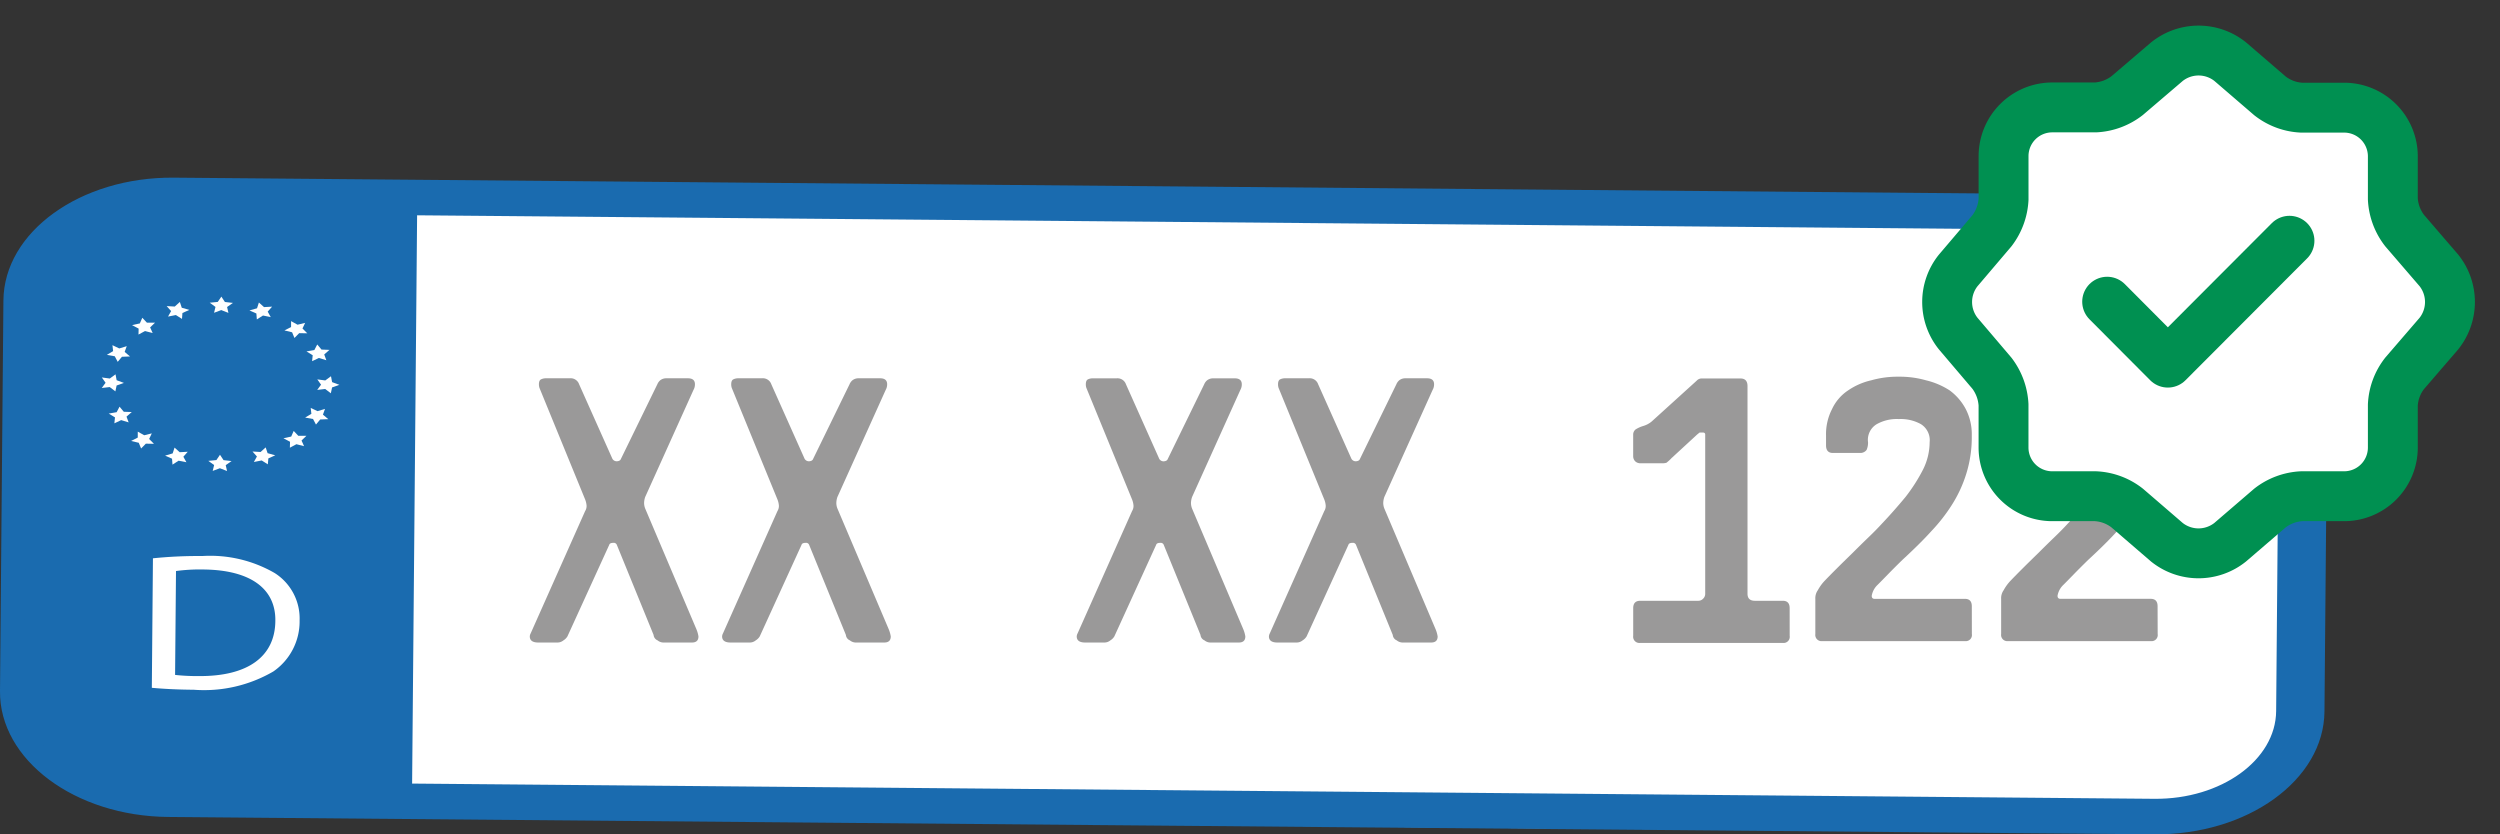
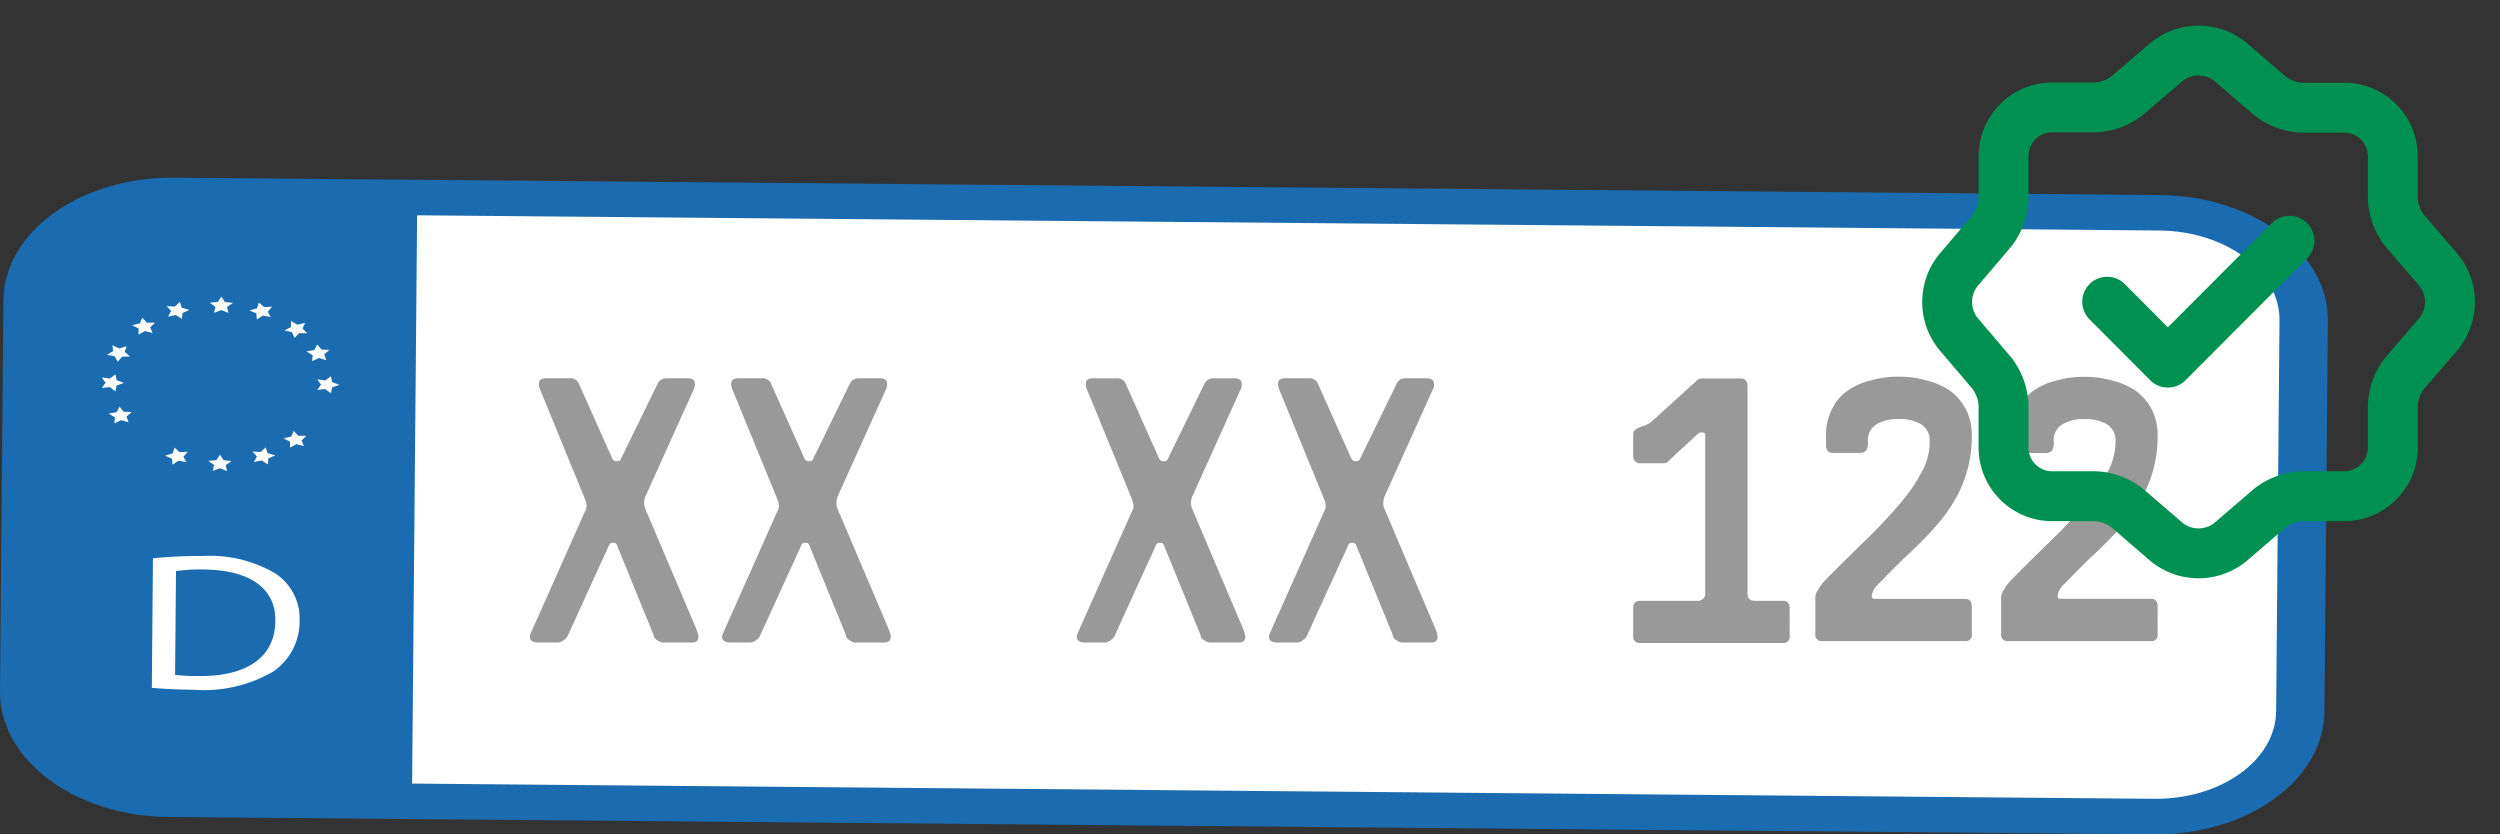
<svg xmlns="http://www.w3.org/2000/svg" width="200.474" height="66.904" viewBox="0 0 200.474 66.904">
  <rect x="0" y="0" width="200.474" height="66.904" fill="#333333" stroke="none" />
  <g id="Group_1165" data-name="Group 1165" transform="translate(-91 -108.438)">
    <g id="Group_1151" data-name="Group 1151" transform="translate(91 122.683)">
      <g id="Group_1152" data-name="Group 1152" transform="translate(0 0)">
-         <path id="Path_1097" data-name="Path 1097" d="M23.405.59,170.254,2.659s8.923-1.228,8.825,10.02.446,30.62.44,31.406,1.016,6.027-10.759,7.233S21.544,50.293,21.544,50.293Z" transform="translate(4.922 0.639)" fill="#fff" />
+         <path id="Path_1097" data-name="Path 1097" d="M23.405.59,170.254,2.659s8.923-1.228,8.825,10.02.446,30.62.44,31.406,1.016,6.027-10.759,7.233S21.544,50.293,21.544,50.293" transform="translate(4.922 0.639)" fill="#fff" />
        <path id="Path_1098" data-name="Path 1098" d="M172.738,52.657,13.486,51.265C6,51.2-.048,46.681,0,41.184L.274,9.845C.322,4.352,6.449-.064,13.933,0L173.187,1.393c7.484.065,13.533,4.588,13.485,10.081l-.274,31.34c-.048,5.492-6.175,9.909-13.659,9.843M13.908,2.848C8.562,2.8,4.187,5.956,4.152,9.879L3.878,41.218c-.034,3.924,4.286,7.154,9.635,7.2l159.253,1.392c5.345.047,9.723-3.108,9.757-7.032l.269-31.339c.033-3.924-4.288-7.154-9.632-7.2Z" transform="translate(0 0.001)" fill="#1a6baf" />
        <path id="Path_1099" data-name="Path 1099" d="M33.1,1.332,13.56,1.159C7.163,1.1,1.894,4.895,1.851,9.6L1.577,40.935c-.042,4.7,5.159,8.586,11.558,8.642l19.54.171Z" transform="translate(0.36 0.265)" fill="#1a6baf" />
        <path id="Path_1100" data-name="Path 1100" d="M14.624,7.765l.284.431.644.074-.469.329.107.472-.575-.226-.577.216.114-.469-.463-.338.645-.063Z" transform="translate(3.127 1.775)" fill="#fff" />
        <path id="Path_1101" data-name="Path 1101" d="M14.534,18.089l.284.431.644.075-.469.328.107.472-.575-.226-.577.216.114-.469-.463-.338.645-.063Z" transform="translate(3.107 4.133)" fill="#fff" />
        <path id="Path_1102" data-name="Path 1102" d="M22.484,13.653l-.585.206-.1.472-.452-.346-.641.075.307-.419-.3-.426.64.086.458-.338.09.473Z" transform="translate(4.731 2.962)" fill="#fff" />
        <path id="Path_1103" data-name="Path 1103" d="M8.419,13.528l-.585.206-.1.472-.452-.346-.641.075.307-.419-.3-.426.64.086.458-.338.09.473Z" transform="translate(1.518 2.933)" fill="#fff" />
        <path id="Path_1104" data-name="Path 1104" d="M20.227,9.506l-.213.451.385.386-.649-.012-.381.387-.188-.457-.614-.149.532-.27V9.364l.518.29Z" transform="translate(4.242 2.14)" fill="#fff" />
-         <path id="Path_1105" data-name="Path 1105" d="M10.218,16.719l-.213.451.386.386-.65-.012-.381.387-.188-.457-.614-.147.534-.271v-.477l.518.29Z" transform="translate(1.955 3.788)" fill="#fff" />
        <path id="Path_1106" data-name="Path 1106" d="M20.155,17.757l-.614-.158-.523.281.012-.478-.528-.28.623-.136.2-.453.369.392h.652l-.392.378Z" transform="translate(4.227 3.777)" fill="#fff" />
        <path id="Path_1107" data-name="Path 1107" d="M10.273,10.37l-.614-.158-.523.281.012-.478-.528-.28L9.243,9.6l.2-.453.369.393h.651l-.393.378Z" transform="translate(1.969 2.09)" fill="#fff" />
        <path id="Path_1108" data-name="Path 1108" d="M21.85,11.324l-.42.369.171.462-.6-.183-.543.259.048-.477-.5-.307.633-.111.231-.446.342.408Z" transform="translate(4.569 2.488)" fill="#fff" />
        <path id="Path_1109" data-name="Path 1109" d="M8.944,15.38l-.42.369.171.461-.6-.183-.544.259.048-.477-.5-.306.633-.111.233-.442.342.408Z" transform="translate(1.621 3.416)" fill="#fff" />
        <path id="Path_1110" data-name="Path 1110" d="M17.711,18.967l-.491-.311-.628.123.246-.441-.356-.4.649.039.408-.369.155.464.614.172-.553.246Z" transform="translate(3.765 4.023)" fill="#fff" />
        <path id="Path_1111" data-name="Path 1111" d="M12.109,9.474l-.491-.31-.628.123.246-.441-.356-.4.649.038.408-.369.154.464.608.172L12.144,9Z" transform="translate(2.485 1.854)" fill="#fff" />
-         <path id="Path_1112" data-name="Path 1112" d="M21.775,15.934l-.649.025-.339.407-.236-.446-.633-.113.5-.3-.054-.477.547.262.6-.182-.166.461Z" transform="translate(4.551 3.434)" fill="#fff" />
        <path id="Path_1113" data-name="Path 1113" d="M8.833,11.84l-.649.025-.339.407-.236-.446-.633-.113.5-.3-.054-.477.547.262.6-.183-.166.461Z" transform="translate(1.594 2.499)" fill="#fff" />
        <path id="Path_1114" data-name="Path 1114" d="M11.37,18.988l-.037-.477-.555-.246.606-.179.151-.464.412.369.647-.036-.353.4.246.441-.629-.123Z" transform="translate(2.462 4.026)" fill="#fff" />
        <path id="Path_1115" data-name="Path 1115" d="M16.876,9.508l-.037-.477-.555-.246.606-.171.151-.464.412.369.647-.037-.353.4.246.441-.624-.13Z" transform="translate(3.72 1.863)" fill="#fff" />
        <path id="Path_1123" data-name="Path 1123" d="M10,24.886a35.6,35.6,0,0,1,3.952-.182,10.327,10.327,0,0,1,5.814,1.366,4.314,4.314,0,0,1,1.995,3.808,4.865,4.865,0,0,1-2.106,4.083,11.034,11.034,0,0,1-6.372,1.466c-1.323-.011-2.432-.069-3.372-.156Zm1.776,9.351a15.989,15.989,0,0,0,1.877.093c3.969.036,6.142-1.574,6.162-4.422.044-2.49-1.864-4.091-5.788-4.125a14.407,14.407,0,0,0-2.178.123Z" transform="translate(2.264 5.639)" fill="#fff" />
        <path id="Path_1124" data-name="Path 1124" d="M-54.488-2.272a2.488,2.488,0,0,1,.16.566q0,.491-.522.491h-2.307a.755.755,0,0,1-.45-.174.52.52,0,0,1-.319-.435l-2.948-7.224a.258.258,0,0,0-.275-.16q-.29,0-.334.16l-3.351,7.34a.946.946,0,0,1-.319.319.749.749,0,0,1-.479.174h-1.539q-.682,0-.682-.491a.576.576,0,0,1,.072-.246l4.367-9.807a.768.768,0,0,0,.115-.435,1.7,1.7,0,0,0-.115-.491l-3.664-8.95a.914.914,0,0,1-.043-.29q0-.334.2-.407a.867.867,0,0,1,.369-.072h1.9a.719.719,0,0,1,.754.479l2.669,5.976a.4.4,0,0,0,.319.2q.3,0,.369-.2l2.916-5.976a.84.84,0,0,1,.232-.319.774.774,0,0,1,.491-.16h1.726q.566,0,.566.479a.891.891,0,0,1-.115.45L-58.6-12.886a1.561,1.561,0,0,0-.087.491,1.243,1.243,0,0,0,.087.435Zm15.421,0a2.488,2.488,0,0,1,.16.566q0,.491-.522.491h-2.307a.755.755,0,0,1-.45-.174.52.52,0,0,1-.319-.435l-2.948-7.224a.258.258,0,0,0-.275-.16q-.29,0-.334.16l-3.351,7.34a.946.946,0,0,1-.319.319.749.749,0,0,1-.479.174h-1.538q-.682,0-.682-.491a.575.575,0,0,1,.072-.246l4.367-9.807a.768.768,0,0,0,.115-.435,1.7,1.7,0,0,0-.115-.491l-3.666-8.95a.914.914,0,0,1-.043-.29q0-.334.2-.407a.867.867,0,0,1,.369-.072h1.893a.719.719,0,0,1,.754.479l2.669,5.976a.4.4,0,0,0,.319.2q.3,0,.369-.2l2.916-5.976a.84.84,0,0,1,.232-.319.774.774,0,0,1,.491-.16h1.726q.566,0,.566.479a.891.891,0,0,1-.115.45l-3.873,8.588a1.561,1.561,0,0,0-.087.491,1.243,1.243,0,0,0,.087.435Zm28.433,0a2.487,2.487,0,0,1,.16.566q0,.491-.522.491H-13.3a.755.755,0,0,1-.45-.174.52.52,0,0,1-.319-.435l-2.948-7.224a.258.258,0,0,0-.275-.16q-.29,0-.334.16l-3.351,7.34a.946.946,0,0,1-.319.319.749.749,0,0,1-.479.174h-1.538q-.682,0-.682-.491a.575.575,0,0,1,.072-.246l4.367-9.807a.768.768,0,0,0,.115-.435,1.7,1.7,0,0,0-.115-.491l-3.666-8.95a.914.914,0,0,1-.043-.29q0-.334.2-.407A.867.867,0,0,1-22.7-22.4h1.9a.719.719,0,0,1,.754.479l2.669,5.976a.4.4,0,0,0,.319.2q.3,0,.369-.2l2.916-5.976a.84.84,0,0,1,.232-.319.774.774,0,0,1,.491-.16h1.726q.566,0,.566.479a.891.891,0,0,1-.115.45l-3.873,8.588a1.561,1.561,0,0,0-.087.491,1.243,1.243,0,0,0,.087.435Zm15.421,0a2.488,2.488,0,0,1,.16.566q0,.491-.522.491H2.117a.755.755,0,0,1-.45-.174.52.52,0,0,1-.319-.435L-1.6-9.048a.258.258,0,0,0-.275-.16q-.29,0-.334.16l-3.351,7.34a.946.946,0,0,1-.319.319.749.749,0,0,1-.479.174H-7.9q-.682,0-.682-.491a.575.575,0,0,1,.072-.246l4.367-9.807a.768.768,0,0,0,.115-.435,1.7,1.7,0,0,0-.115-.491l-3.666-8.95a.914.914,0,0,1-.043-.29q0-.334.2-.407a.867.867,0,0,1,.369-.072h1.894a.719.719,0,0,1,.754.479l2.669,5.976a.4.4,0,0,0,.319.2q.3,0,.369-.2l2.916-5.976a.84.84,0,0,1,.232-.319.774.774,0,0,1,.491-.16H4.095q.566,0,.566.479a.891.891,0,0,1-.115.45L.672-12.886a1.561,1.561,0,0,0-.087.491,1.243,1.243,0,0,0,.087.435Zm28.39.522a.491.491,0,0,1-.133.422.491.491,0,0,1-.419.144H21.195a.5.5,0,0,1-.425-.141.5.5,0,0,1-.141-.425V-3.968q0-.595.566-.595h4.641a.527.527,0,0,0,.407-.174.532.532,0,0,0,.16-.392V-17.895a.157.157,0,0,0-.043-.115.225.225,0,0,0-.16-.043h-.246q.015-.015-.2.16l-1.888,1.739a.554.554,0,0,1-.13.115,2.99,2.99,0,0,1-.29.283q-.115.095-.145.123a1.142,1.142,0,0,1-.407.043h-1.7a.582.582,0,0,1-.407-.16.582.582,0,0,1-.16-.407V-17.9a.522.522,0,0,1,.2-.407,2.5,2.5,0,0,1,.614-.275,1.878,1.878,0,0,0,.682-.369l3.6-3.264a.534.534,0,0,1,.435-.174h3.071q.566,0,.566.614V-5.129q0,.566.595.566h2.233q.552,0,.552.595Zm14.609-.145a.491.491,0,0,1-.133.422.491.491,0,0,1-.419.144H35.8a.5.5,0,0,1-.425-.141.5.5,0,0,1-.141-.425V-4.709a1.106,1.106,0,0,1,.2-.7,3.608,3.608,0,0,1,.479-.682q.667-.711,2.307-2.307.7-.7,1.3-1.276T40.6-10.776q.884-.929,1.857-2.1A13.675,13.675,0,0,0,43.878-15.1a4.928,4.928,0,0,0,.522-2.176,1.517,1.517,0,0,0-.7-1.451,3.33,3.33,0,0,0-1.77-.407,3.284,3.284,0,0,0-1.77.407,1.461,1.461,0,0,0-.7,1.451,1.426,1.426,0,0,1-.115.614.62.62,0,0,1-.522.246H36.644q-.552,0-.552-.614v-.812a4.381,4.381,0,0,1,.479-2.088,3.639,3.639,0,0,1,1.287-1.5,5.375,5.375,0,0,1,1.857-.812,7.765,7.765,0,0,1,2.22-.29,7.692,7.692,0,0,1,2.176.29,6.1,6.1,0,0,1,1.9.812A4.422,4.422,0,0,1,47.3-19.927a4.381,4.381,0,0,1,.479,2.088,9.834,9.834,0,0,1-.435,3.071,10.34,10.34,0,0,1-1.176,2.539,13.669,13.669,0,0,1-1.61,2.06q-.884.983-2.35,2.334-.667.652-1.154,1.154t-.819.834a1.567,1.567,0,0,0-.479.884q0,.246.232.246H47.23q.552,0,.552.595Zm14.9,0a.491.491,0,0,1-.133.422.491.491,0,0,1-.419.144H50.7a.5.5,0,0,1-.425-.141.5.5,0,0,1-.141-.425V-4.709a1.106,1.106,0,0,1,.2-.7,3.608,3.608,0,0,1,.479-.682q.667-.711,2.307-2.307.7-.7,1.3-1.276T55.5-10.776q.884-.929,1.857-2.1a13.674,13.674,0,0,0,1.421-2.22,4.929,4.929,0,0,0,.522-2.176,1.517,1.517,0,0,0-.7-1.451,3.33,3.33,0,0,0-1.77-.407,3.284,3.284,0,0,0-1.77.407,1.461,1.461,0,0,0-.7,1.451,1.426,1.426,0,0,1-.115.614.62.62,0,0,1-.522.246h-2.19q-.552,0-.552-.614v-.812a4.381,4.381,0,0,1,.479-2.088,3.639,3.639,0,0,1,1.291-1.494,5.374,5.374,0,0,1,1.857-.812,7.765,7.765,0,0,1,2.22-.29,7.692,7.692,0,0,1,2.176.29,6.1,6.1,0,0,1,1.9.812A4.422,4.422,0,0,1,62.2-19.929a4.381,4.381,0,0,1,.479,2.088,9.834,9.834,0,0,1-.435,3.071,10.34,10.34,0,0,1-1.176,2.539,13.669,13.669,0,0,1-1.61,2.06q-.884.983-2.35,2.334-.667.652-1.154,1.154t-.819.834a1.567,1.567,0,0,0-.479.884q0,.246.232.246h7.239q.552,0,.552.595Z" transform="translate(110.337 38.494)" fill="#9a9999" />
      </g>
    </g>
    <g id="Group_1075" data-name="Group 1075" transform="translate(243.089 108.438)">
-       <circle id="Ellipse_54" data-name="Ellipse 54" cx="18.969" cy="18.969" r="18.969" transform="translate(5.184 5.262)" fill="#fff" />
      <g id="vuesax_linear_verify" data-name="vuesax/linear/verify">
        <g id="verify" transform="translate(0 0)">
          <path id="Vector" d="M0,4.887,4.867,9.773,14.62,0" transform="translate(16.883 19.306)" fill="none" stroke="#009051" stroke-linecap="round" stroke-linejoin="round" stroke-width="4" />
          <path id="Vector-2" data-name="Vector" d="M17.625.892a4.061,4.061,0,0,1,5.079,0l3.184,2.741a4.467,4.467,0,0,0,2.539.947h3.426a3.905,3.905,0,0,1,3.89,3.89V11.9a4.521,4.521,0,0,0,.947,2.539l2.741,3.184a4.061,4.061,0,0,1,0,5.079L36.69,25.883a4.467,4.467,0,0,0-.947,2.539v3.426a3.905,3.905,0,0,1-3.89,3.89H28.427a4.521,4.521,0,0,0-2.539.947L22.7,39.426a4.061,4.061,0,0,1-5.079,0L14.44,36.685a4.467,4.467,0,0,0-2.539-.947H8.414a3.905,3.905,0,0,1-3.89-3.89V28.4A4.586,4.586,0,0,0,3.6,25.883l-2.721-3.2a4.058,4.058,0,0,1,0-5.038l2.721-3.2a4.586,4.586,0,0,0,.927-2.519V8.45a3.905,3.905,0,0,1,3.89-3.89H11.9a4.521,4.521,0,0,0,2.539-.947Z" transform="translate(4.049 4.054)" fill="none" stroke="#009051" stroke-linecap="round" stroke-linejoin="round" stroke-width="4" />
          <path id="Vector-3" data-name="Vector" d="M0,0H48.385V48.385H0Z" fill="none" opacity="0" />
        </g>
      </g>
    </g>
  </g>
</svg>